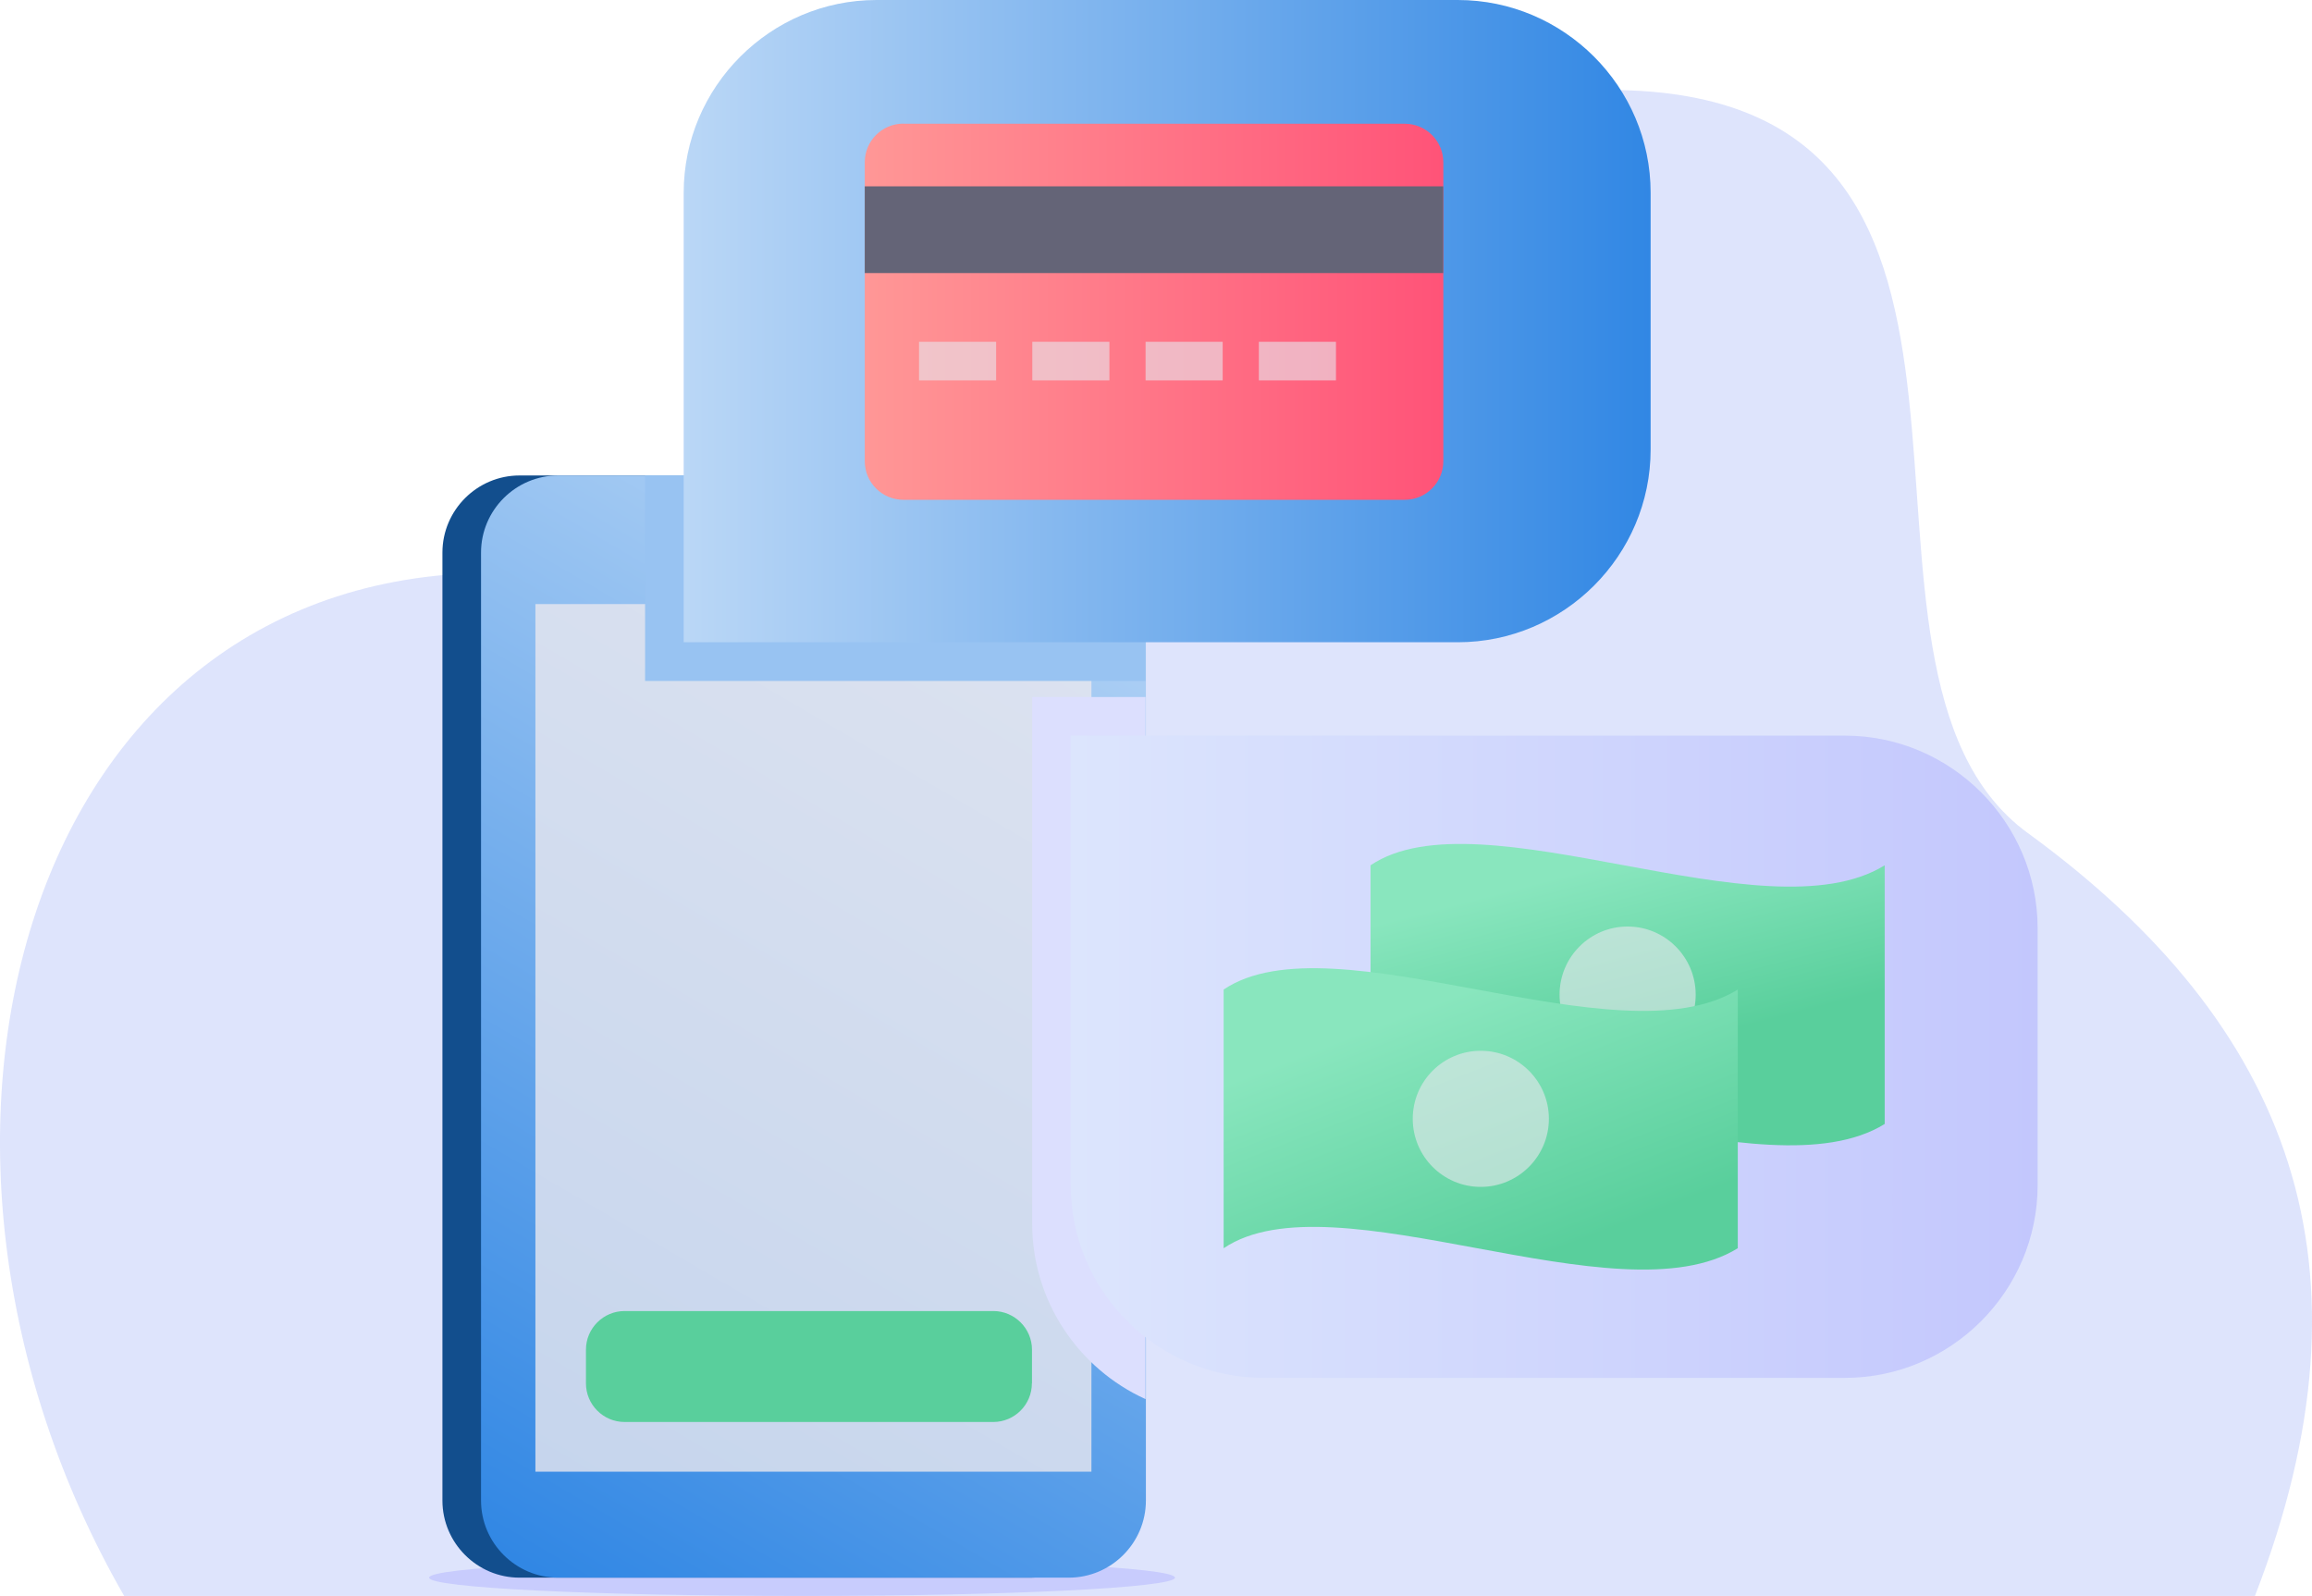
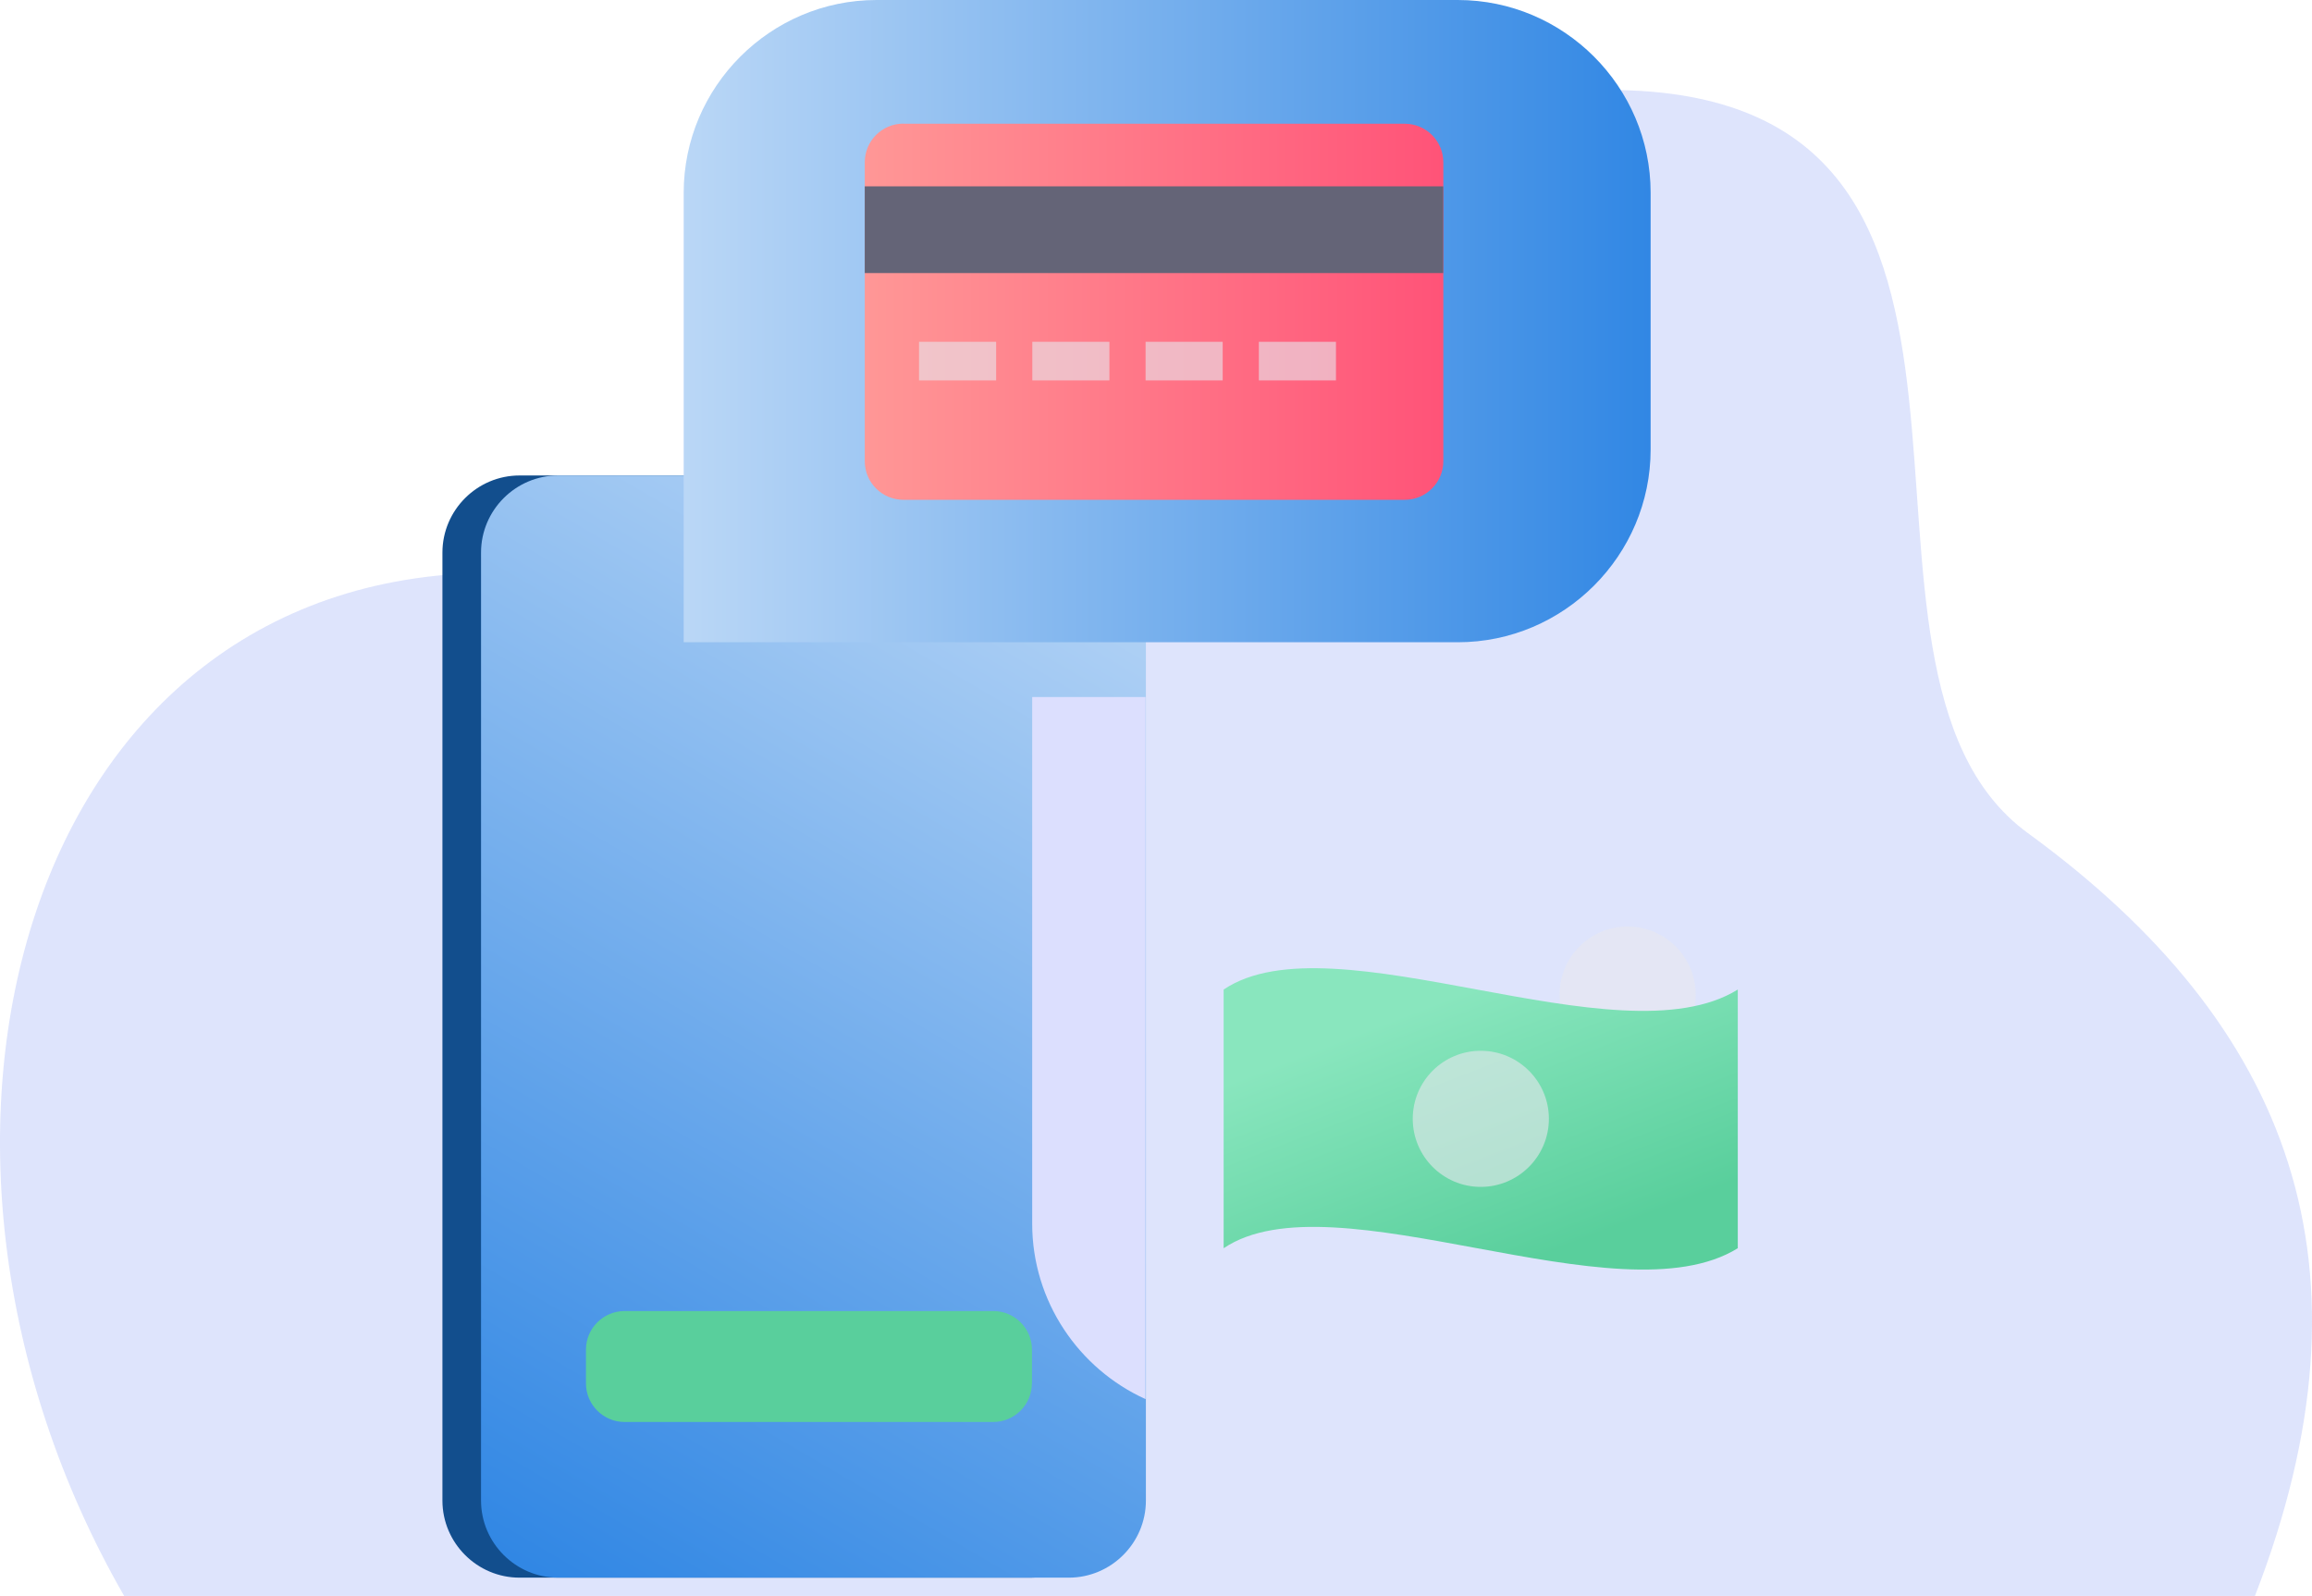
<svg xmlns="http://www.w3.org/2000/svg" version="1.1" viewBox="0 0 2185.9 1509.1">
  <defs>
    <style>
      .cls-1 {
        fill: #646477;
      }

      .cls-2 {
        fill: #dcdffe;
      }

      .cls-3 {
        fill: url(#linear-gradient-5);
      }

      .cls-4 {
        fill: url(#linear-gradient-6);
      }

      .cls-5 {
        fill: url(#linear-gradient-4);
      }

      .cls-6 {
        fill: url(#linear-gradient-3);
      }

      .cls-7 {
        fill: url(#linear-gradient-2);
      }

      .cls-8 {
        fill: #c8ccfd;
      }

      .cls-8, .cls-9, .cls-10, .cls-11, .cls-12, .cls-13 {
        isolation: isolate;
      }

      .cls-8, .cls-14, .cls-13 {
        mix-blend-mode: multiply;
      }

      .cls-9 {
        fill: #acbcf8;
        opacity: .4;
      }

      .cls-15 {
        fill: url(#linear-gradient);
      }

      .cls-10 {
        opacity: .6;
      }

      .cls-10, .cls-11 {
        fill: #e8e7ef;
        mix-blend-mode: overlay;
      }

      .cls-11 {
        opacity: .8;
      }

      .cls-16 {
        fill: #59cf9c;
      }

      .cls-17 {
        fill: #4d4d64;
      }

      .cls-13 {
        fill: #98c3f2;
      }

      .cls-18 {
        opacity: .7;
      }

      .cls-19 {
        fill: #124e8d;
      }
    </style>
    <linearGradient id="linear-gradient" x1="1061.5" y1="1036.8" x2="477.8" y2="39.3" gradientTransform="translate(0 1507.9) scale(1 -1)" gradientUnits="userSpaceOnUse">
      <stop offset="0" stop-color="#bad7f6" />
      <stop offset="1" stop-color="#3187e4" />
    </linearGradient>
    <linearGradient id="linear-gradient-2" x1="646.4" y1="1204.2" x2="1560.6" y2="1204.2" gradientTransform="translate(0 1507.9) scale(1 -1)" gradientUnits="userSpaceOnUse">
      <stop offset="0" stop-color="#bad7f6" />
      <stop offset="1" stop-color="#3187e4" />
    </linearGradient>
    <linearGradient id="linear-gradient-3" x1="1012.3" y1="508.7" x2="1926.5" y2="508.7" gradientTransform="translate(0 1507.9) scale(1 -1)" gradientUnits="userSpaceOnUse">
      <stop offset="0" stop-color="#dce5fd" />
      <stop offset="1" stop-color="#c3c7fd" />
    </linearGradient>
    <linearGradient id="linear-gradient-4" x1="817.6" y1="1213.2" x2="1364.5" y2="1213.2" gradientTransform="translate(0 1507.9) scale(1 -1)" gradientUnits="userSpaceOnUse">
      <stop offset="0" stop-color="#ff9796" />
      <stop offset="1" stop-color="#ff5378" />
    </linearGradient>
    <linearGradient id="linear-gradient-5" x1="1507.7" y1="687.8" x2="1553.3" y2="511.6" gradientTransform="translate(0 1507.9) scale(1 -1)" gradientUnits="userSpaceOnUse">
      <stop offset="0" stop-color="#89e6be" />
      <stop offset="1" stop-color="#59cf9c" />
    </linearGradient>
    <linearGradient id="linear-gradient-6" x1="1357.3" y1="560.2" x2="1451.5" y2="317.1" gradientTransform="translate(0 1507.9) scale(1 -1)" gradientUnits="userSpaceOnUse">
      <stop offset="0" stop-color="#89e6be" />
      <stop offset="1" stop-color="#59cf9c" />
    </linearGradient>
  </defs>
  <g>
    <g id="Layer_1">
      <g class="cls-12">
        <g id="Layer_2">
          <g id="OBJECT">
            <g>
              <path class="cls-9" d="M117.4,1509.1C-127.6,1083.1,20,535.3,474.7,541.7c530,7.4,603.8-456.6,1046.7-456.6s181.2,546.1,395.8,702.6c249.3,181.7,335.5,410,214.7,721.5H117.4Z" />
              <g>
-                 <path class="cls-8" d="M1110.9,1491.8c0,9.5-157.9,17.3-352.6,17.3s-352.6-7.7-352.6-17.3,157.9-17.3,352.6-17.3,352.6,7.7,352.6,17.3Z" />
                <g>
                  <path class="cls-19" d="M974,449.6c40.1,0,72.9,32.8,72.9,72.9v896.4c0,40.1-32.8,72.9-72.9,72.9h-482.8c-40.1,0-72.9-32.8-72.9-72.9v-896.4c0-40.1,32.8-72.9,72.9-72.9h482.8,0Z" />
                  <path class="cls-15" d="M1010.5,449.6c40.1,0,72.9,32.8,72.9,72.9v896.4c0,40.1-32.8,72.9-72.9,72.9h-482.8c-40.1,0-72.9-32.8-72.9-72.9v-896.4c0-40.1,32.8-72.9,72.9-72.9h482.8,0Z" />
-                   <rect class="cls-11" x="506.2" y="571.2" width="525.7" height="820.4" />
                  <g class="cls-18">
                    <path class="cls-17" d="M839,521.1h-139.8c-5,0-9.1-4.1-9.1-9.1s4.1-9.1,9.1-9.1h139.8c5,0,9.1,4.1,9.1,9.1s-4.1,9.1-9.1,9.1Z" />
                  </g>
                  <path class="cls-16" d="M975.6,1308.1c0,20.1-16.4,36.5-36.5,36.5h-348.6c-20.1,0-36.5-16.4-36.5-36.5v-31.9c0-20.1,16.4-36.5,36.5-36.5h348.7c20,0,36.5,16.4,36.5,36.5v31.9h0Z" />
                </g>
-                 <rect class="cls-13" x="609.9" y="449.6" width="473.2" height="194.3" />
                <path class="cls-7" d="M646.4,607.3V182.3C646.4,82,728.4,0,828.7,0h549.6C1478.6,0,1560.6,82,1560.6,182.3v242.7c0,100.3-82,182.3-182.3,182.3h-731.9Z" />
                <g class="cls-14">
                  <path class="cls-2" d="M975.9,659v498.1c0,73.5,44.1,137.3,107.2,165.9v-663.9h-107.2Z" />
                </g>
-                 <path class="cls-6" d="M1012.3,695.5v425.1c0,100.3,82,182.3,182.3,182.3h549.6c100.3,0,182.3-82,182.3-182.3v-242.7c0-100.3-82-182.3-182.3-182.3h-731.9Z" />
                <g>
                  <path class="cls-5" d="M854.1,117h474c20.1,0,36.5,16.3,36.5,36.5v282.6c0,20.1-16.3,36.5-36.5,36.5h-474c-20.1,0-36.5-16.3-36.5-36.5V153.4c0-20.1,16.3-36.5,36.5-36.5h0Z" />
                  <rect class="cls-1" x="817.6" y="176.2" width="546.9" height="82" />
                  <rect class="cls-10" x="868.9" y="323.2" width="72.9" height="36.5" />
                  <rect class="cls-10" x="976" y="323.2" width="72.9" height="36.5" />
                  <rect class="cls-10" x="1083.1" y="323.2" width="72.9" height="36.5" />
                  <rect class="cls-10" x="1190.2" y="323.2" width="72.9" height="36.5" />
                </g>
                <g>
-                   <path class="cls-3" d="M1295.8,1062.8c103.7-69.9,373.3,69.9,486.1,0v-244.6c-112.8,69.9-382.5-69.9-486.1,0v244.6Z" />
                  <path class="cls-10" d="M1603.2,940.5c0,35.5-28.8,64.3-64.4,64.3s-64.3-28.8-64.3-64.3,28.8-64.4,64.3-64.4,64.4,28.9,64.4,64.4Z" />
                  <path class="cls-4" d="M1156.9,1180.3c103.7-69.9,373.3,69.9,486.1,0v-244.6c-112.8,69.9-382.5-69.9-486.1,0v244.6Z" />
                  <path class="cls-10" d="M1464.4,1057.9c0,35.5-28.9,64.4-64.4,64.4s-64.3-28.8-64.3-64.4,28.8-64.3,64.3-64.3,64.4,28.8,64.4,64.3Z" />
                </g>
              </g>
            </g>
          </g>
        </g>
      </g>
    </g>
  </g>
</svg>